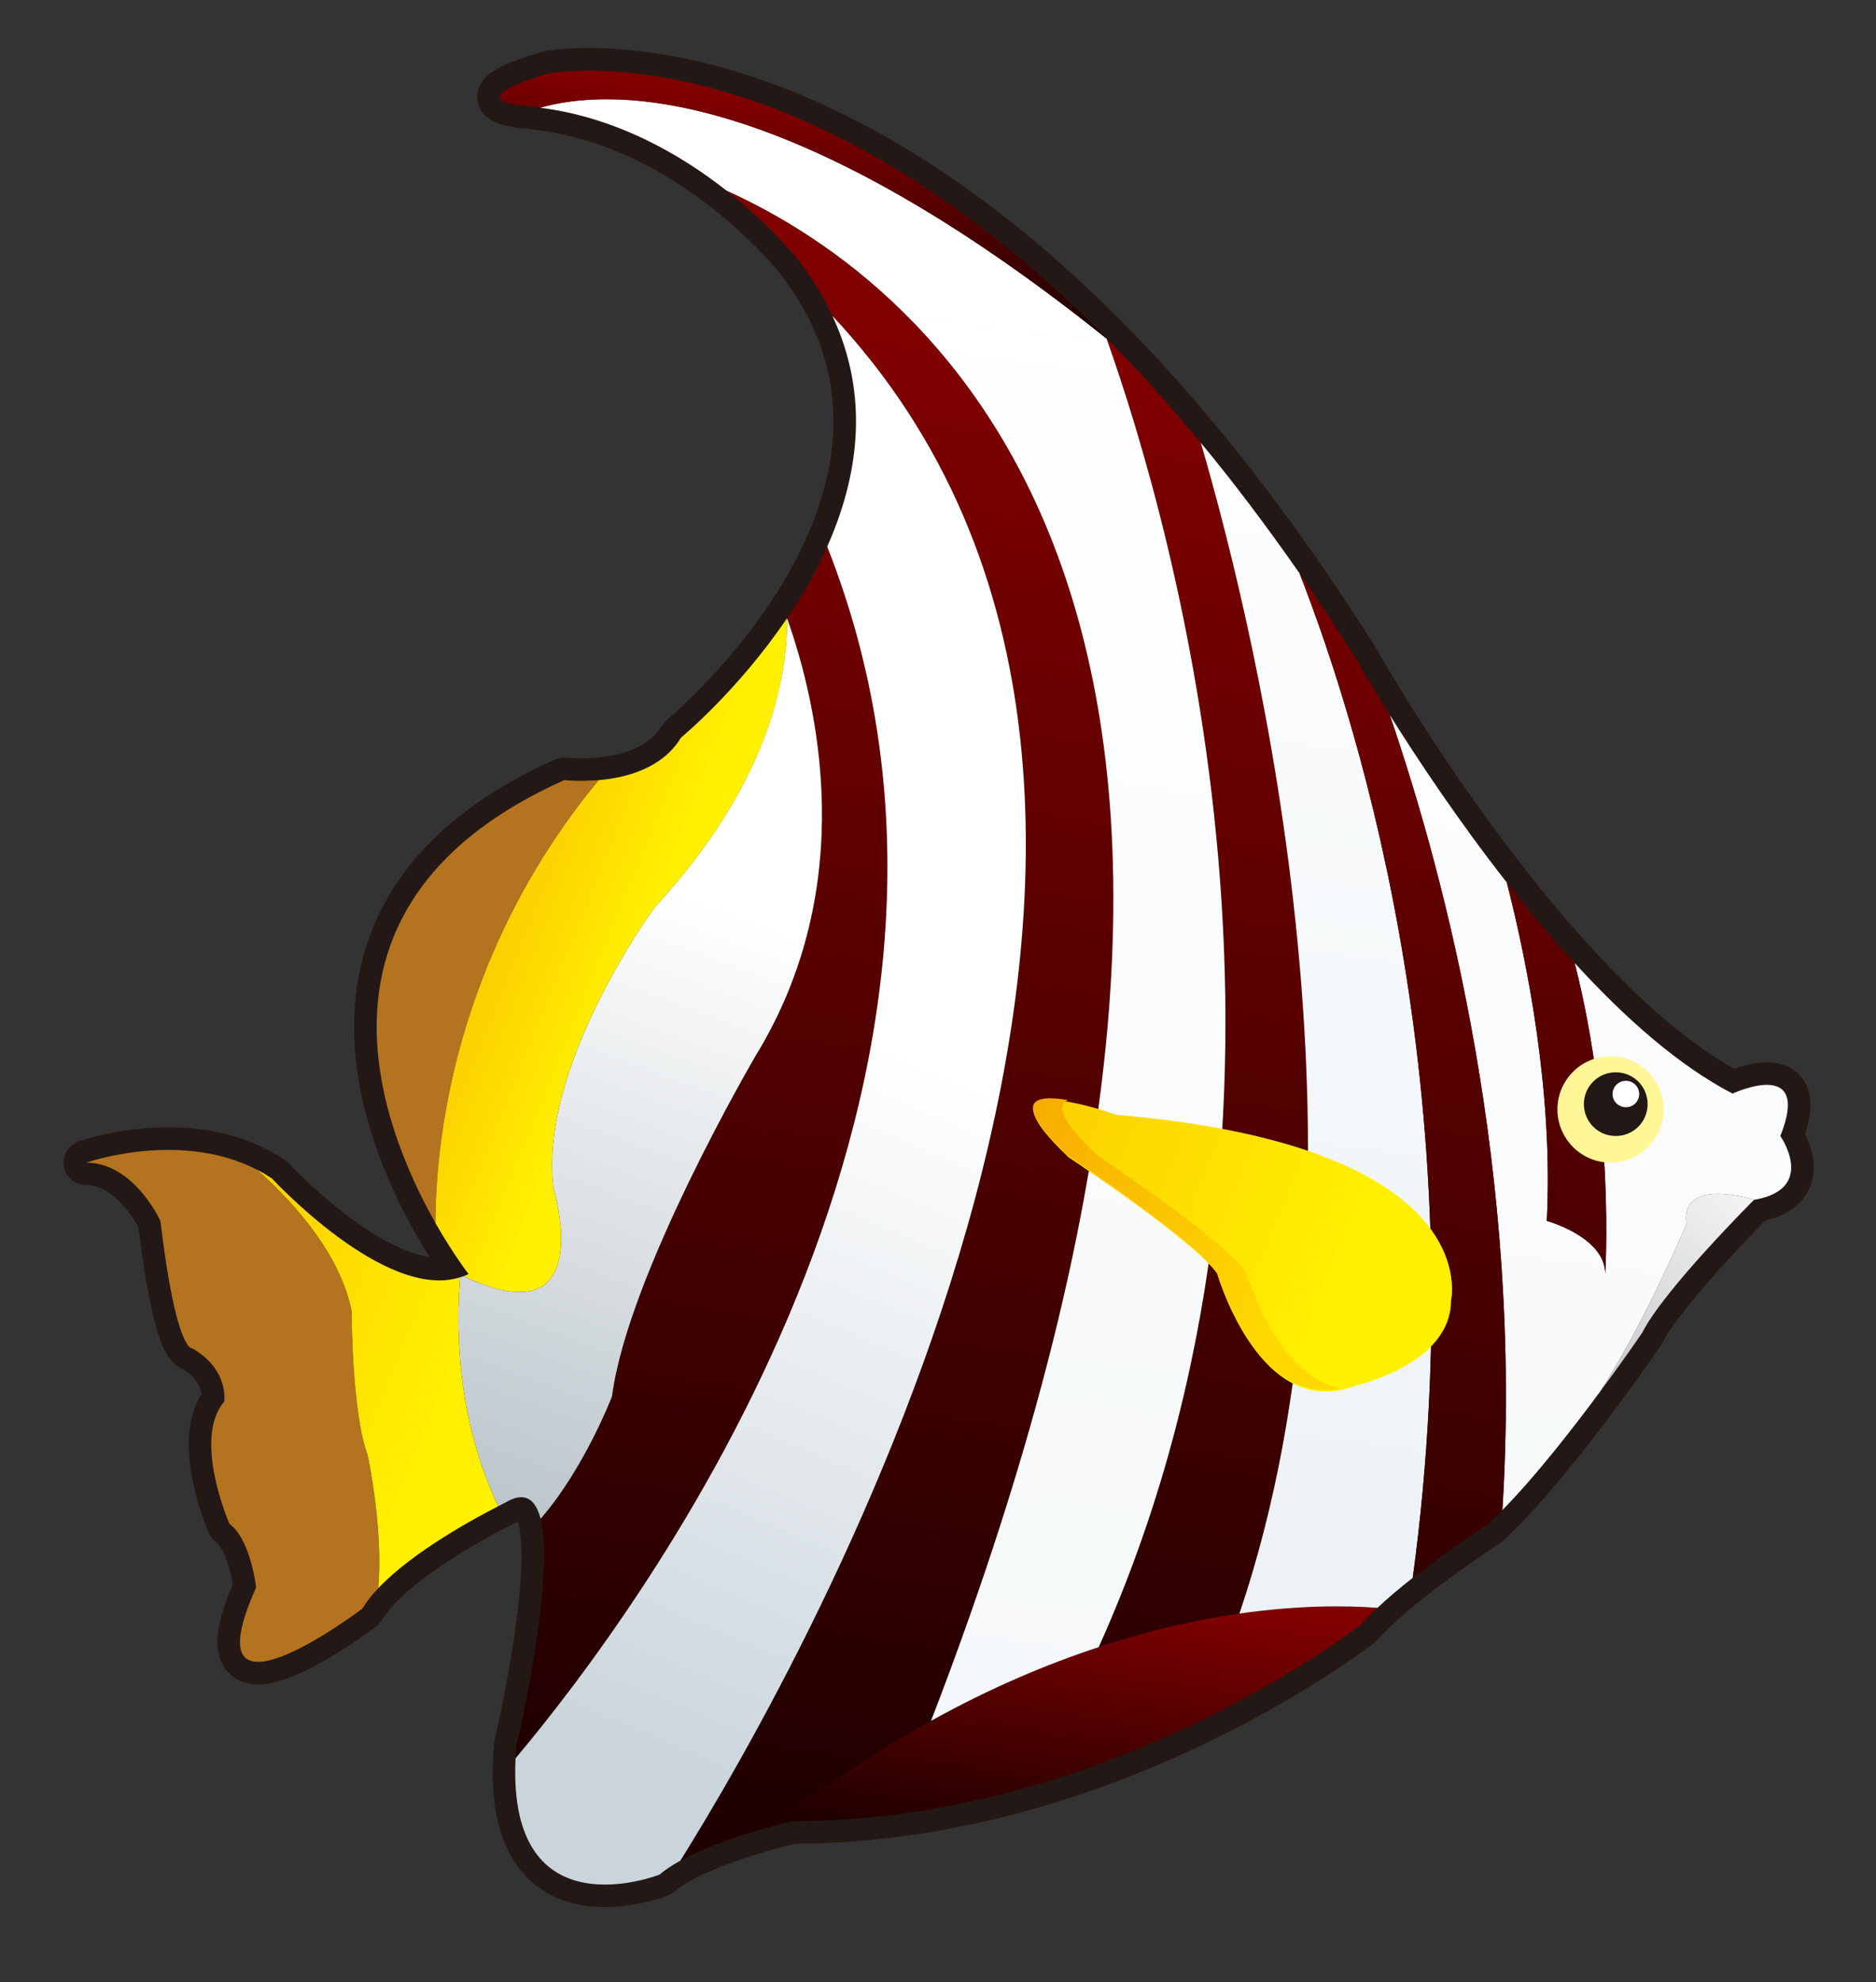
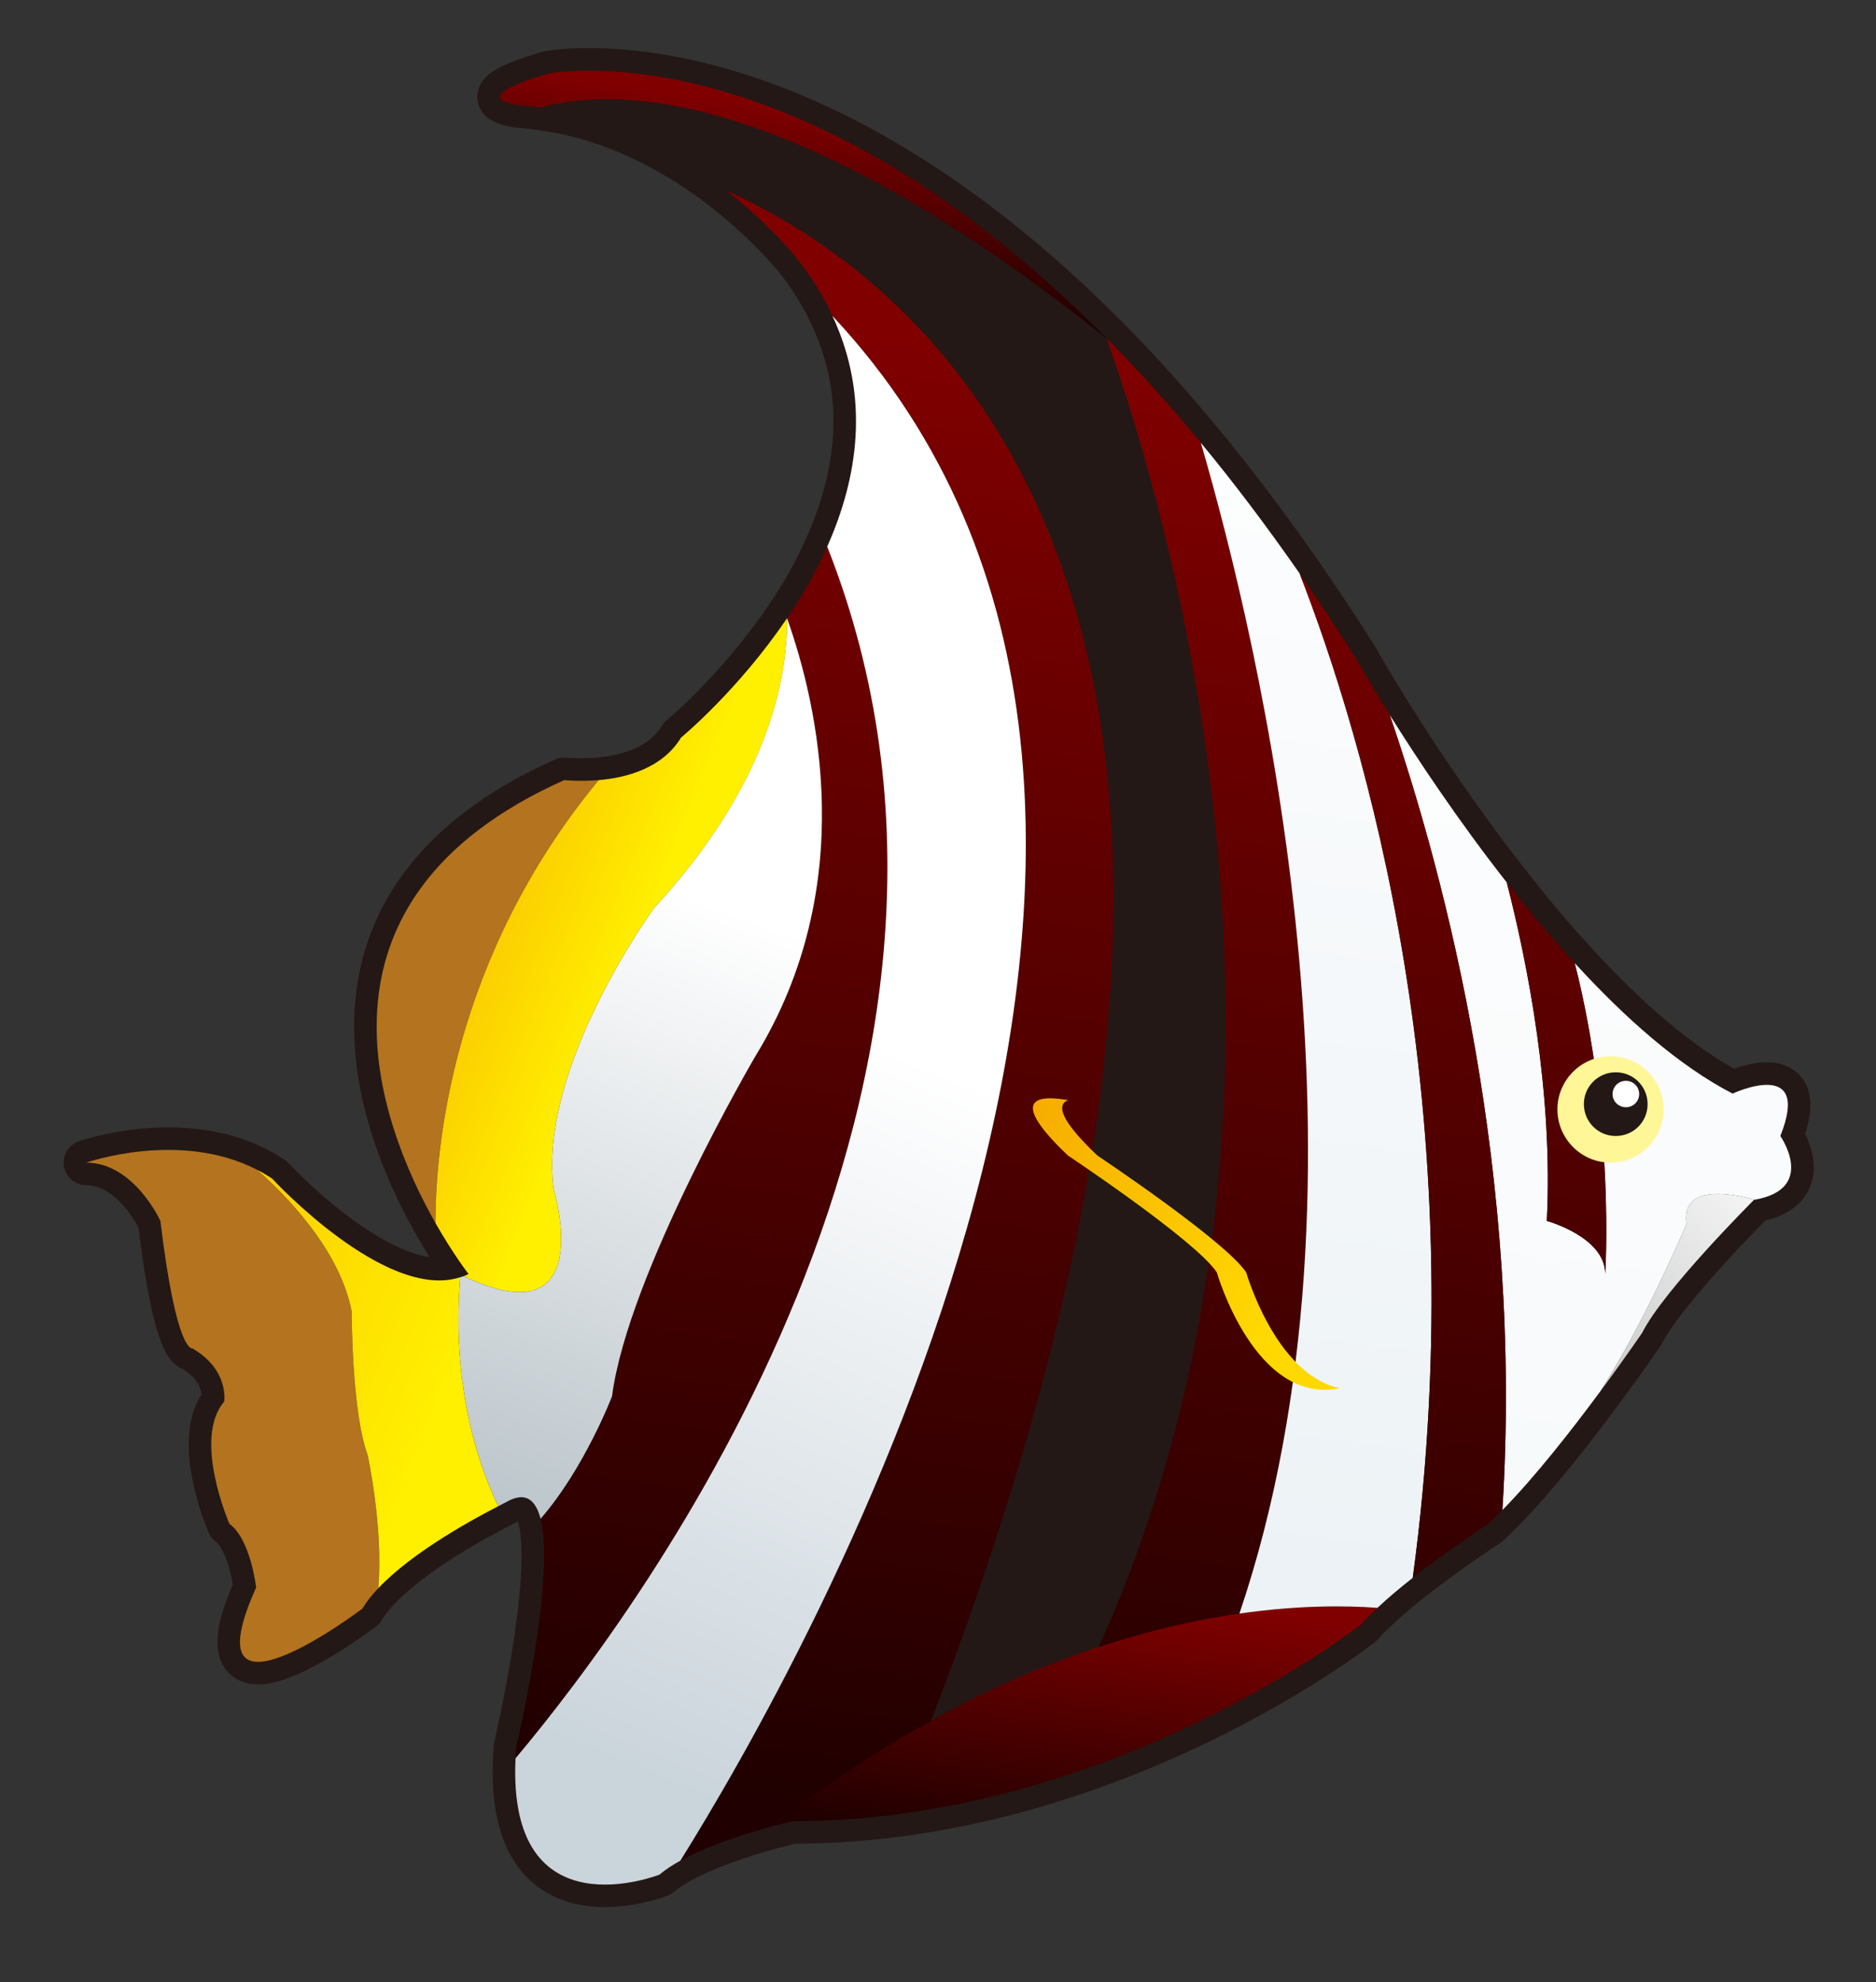
<svg xmlns="http://www.w3.org/2000/svg" version="1.1" id="圖層_1" x="0px" y="0px" width="104.125px" height="110px" viewBox="0 15 104.125 110" enable-background="new 0 15 104.125 110" xml:space="preserve">
  <rect x="0" y="15" width="104.125" height="110" fill="#333333" stroke="none" />
  <g>
    <path fill="#231815" stroke="#231815" stroke-width="2.506" stroke-linecap="round" stroke-linejoin="round" d="M98.814,78.046   c1.771-4.427-2.649-2.354-2.649-2.354c-2.984-1.541-5.997-4.22-8.763-7.245c-1.324-1.436-2.586-2.948-3.768-4.468   c-2.724-3.469-5.002-6.916-6.497-9.301c-1.198-1.919-1.893-3.16-1.893-3.16c-1.044-1.651-2.084-3.213-3.113-4.698   c-1.854-2.656-3.672-5.065-5.479-7.245c-1.777-2.147-3.517-4.076-5.235-5.801c0.333,0.951,0.737,2.101,1.143,3.425   c-0.405-1.317-0.807-2.464-1.143-3.407c0-0.007,0-0.019,0-0.019c-17.324-17.493-30.983-14.69-30.983-14.69   c-5.021,1.479-1.479,1.772-1.479,1.772c0.347,0.017,0.687,0.074,1.023,0.121c4.278,0.542,7.846,2.63,10.342,4.598   c2.515,1.978,3.962,3.832,3.962,3.832c0.809,1.038,1.44,2.075,1.92,3.122c2.122,4.537,1.404,9.005-0.288,12.806   c-0.636,1.437-1.4,2.768-2.229,3.975l0,0c0,0.068,0,0.124,0,0.189c0-0.065,0-0.131,0-0.189c-2.719,4.018-5.883,6.625-5.883,6.625   c-1.034,1.707-3.051,2.231-4.571,2.36c-1.085,0.088-1.915,0-1.915,0c-15.008,6.713-10.284,19.04-7.142,24.586   c0.995,1.746,1.833,2.823,1.833,2.823c-0.09,0.049-0.189,0.091-0.274,0.124c-0.067,0.014-0.127,0.042-0.192,0.058   c-4.153,1.346-10.441-5.481-10.441-5.481c-0.271-0.178-0.534-0.336-0.808-0.474c-4.304-2.238-9.508-0.407-9.508-0.407   c2.655,0,4.119,3.233,4.119,3.233c0.887,7.376,1.77,7.072,1.77,7.072c2.061,1.185,1.771,2.957,1.771,2.957   c-1.771,2.06,0.29,6.78,0.29,6.78c1.189,0.881,1.483,3.535,1.483,3.535c-3.839,8.543,5.894,1.176,5.894,1.176   c0.229-0.373,0.524-0.762,0.887-1.134c1.953-2.066,5.458-3.936,6.654-4.549c0.258-0.141,0.417-0.215,0.417-0.215   c1.08-0.637,1.657-0.17,1.936,0.909c0.85,3.355-1.348,12.659-1.348,12.659c-0.007,0.219-0.024,0.422-0.041,0.634   c-0.473,9.82,8,6.45,8,6.45c0.318-0.279,0.713-0.526,1.147-0.77c1.606-0.881,3.807-1.553,5.113-1.914   c0.674-0.17,1.112-0.275,1.112-0.275c17.686,0,31.546-10.913,31.546-10.913c0.256-0.296,0.576-0.61,0.923-0.93   c0.585-0.558,1.264-1.12,1.957-1.665c2.063-1.611,4.194-2.999,4.194-2.999c0.252-0.237,0.508-0.489,0.779-0.76   c1.819-1.847,3.879-4.487,5.418-6.566c1.388-1.866,2.349-3.285,2.349-3.285c1.182-2.36,6.2-7.366,6.2-7.366   c0.007-0.008,0.019-0.008,0.04-0.008C100.866,80.97,98.814,78.046,98.814,78.046z M51.489,110.608   c0.066-0.04,0.127-0.072,0.188-0.104c3.311-1.838,6.433-3.146,9.306-4.093C58.054,107.374,54.874,108.722,51.489,110.608z    M68.692,104.564c0.033,0,0.065-0.007,0.101-0.014c0.708-0.101,1.354-0.173,1.996-0.222   C70.119,104.385,69.438,104.46,68.692,104.564z" />
    <g>
      <g>
        <linearGradient id="SVGID_1_" gradientUnits="userSpaceOnUse" x1="4076.302" y1="78.582" x2="4088.103" y2="90.993" gradientTransform="matrix(-1 0 0 1 4175.637 0)">
          <stop offset="0" style="stop-color:#FFFFFF" />
          <stop offset="1" style="stop-color:#C8C9CA" />
        </linearGradient>
        <path fill="url(#SVGID_1_)" d="M97.394,81.582c-0.021,0-0.033,0-0.04,0.008c0,0-5.019,5.006-6.2,7.366     c0,0-0.961,1.419-2.349,3.285c2.603-4.067,4.794-9.304,4.794-9.304C93.315,80.782,95.864,81.165,97.394,81.582z" />
        <linearGradient id="SVGID_2_" gradientUnits="userSpaceOnUse" x1="4082.993" y1="34.189" x2="4100.797" y2="169.129" gradientTransform="matrix(-1 0 0 1 4175.637 0)">
          <stop offset="0" style="stop-color:#FFFFFF" />
          <stop offset="1" style="stop-color:#EEF3F6" />
        </linearGradient>
        <path fill="url(#SVGID_2_)" d="M77.137,54.679c1.495,2.385,3.773,5.832,6.497,9.301c1.149,4.487,2.58,11.687,2.22,18.778     c0,0,3.242,0.888,3.242,2.947c0,0,0.547-8.469-1.693-17.257c2.766,3.024,5.778,5.704,8.763,7.245c0,0,4.421-2.073,2.649,2.354     c0,0,2.052,2.924-1.42,3.536c-1.53-0.417-4.079-0.8-3.795,1.355c0,0-2.191,5.236-4.794,9.304c-1.539,2.079-3.6,4.72-5.418,6.566     C84.552,80.241,80.288,63.882,77.137,54.679z" />
      </g>
      <path fill="#B4731E" d="M14.291,79.932c2.155,1.936,4.604,4.72,5.23,7.842c0,0,0,5.601,0.882,7.961c0,0,0.887,4.068,0.594,7.41    c-0.363,0.372-0.659,0.761-0.887,1.134c0,0-9.733,7.367-5.894-1.176c0,0-0.293-2.654-1.483-3.535c0,0-2.061-4.721-0.29-6.78    c0,0,0.29-1.772-1.771-2.957c0,0-0.883,0.304-1.77-7.072c0,0-1.464-3.233-4.119-3.233C4.783,79.524,9.987,77.693,14.291,79.932z" />
      <path fill="#B4731E" d="M24.173,82.882c-3.142-5.547-7.867-17.873,7.142-24.586c0,0,0.829,0.088,1.915,0    C25.022,68.229,24.164,78.861,24.173,82.882z" />
      <linearGradient id="SVGID_3_" gradientUnits="userSpaceOnUse" x1="4140.263" y1="67.853" x2="4149.12" y2="64.263" gradientTransform="matrix(-1 0 0 1 4175.637 0)">
        <stop offset="0" style="stop-color:#FFF000" />
        <stop offset="1" style="stop-color:#FBC600" />
      </linearGradient>
      <path fill="url(#SVGID_3_)" d="M36.326,65.37c0,0-6.487,8.847-5.599,15.612c0,0,2.556,8.419-4.996,4.847    c0.085-0.033,0.184-0.075,0.274-0.124c0,0-0.837-1.077-1.833-2.823c-0.009-4.021,0.849-14.653,9.056-24.586    c1.521-0.128,3.538-0.653,4.571-2.36c0,0,3.165-2.607,5.883-6.625C43.724,52.849,42.537,58.631,36.326,65.37z" />
      <linearGradient id="SVGID_4_" gradientUnits="userSpaceOnUse" x1="4114.964" y1="103.225" x2="4117.049" y2="117.866" gradientTransform="matrix(-1 0 0 1 4175.637 0)">
        <stop offset="0" style="stop-color:#800000" />
        <stop offset="1" style="stop-color:#200000" />
      </linearGradient>
      <path fill="url(#SVGID_4_)" d="M76.457,104.231c-0.347,0.319-0.667,0.634-0.923,0.93c0,0-13.86,10.913-31.546,10.913    c0,0-0.438,0.105-1.112,0.275C58.124,104.432,71.103,103.83,76.457,104.231z" />
      <linearGradient id="SVGID_5_" gradientUnits="userSpaceOnUse" x1="4128.914" y1="33.315" x2="4140.395" y2="113.91" gradientTransform="matrix(-1 0 0 1 4175.637 0)">
        <stop offset="0" style="stop-color:#800000" />
        <stop offset="1" style="stop-color:#200000" />
      </linearGradient>
      <path fill="url(#SVGID_5_)" d="M41.925,73.619c5.802-9.453,3.459-19.528,1.759-24.309l0,0c0.829-1.207,1.594-2.539,2.229-3.975    c11.642,29.483-10.323,58.943-17.298,67.248c0.016-0.212,0.034-0.415,0.041-0.634c0,0,2.198-9.304,1.348-12.659    c2.434-2.795,3.965-6.797,3.965-6.797C34.846,85.705,41.925,73.619,41.925,73.619z" />
      <g>
        <linearGradient id="SVGID_6_" gradientUnits="userSpaceOnUse" x1="4122.596" y1="34.218" x2="4134.078" y2="114.822" gradientTransform="matrix(-1 0 0 1 4175.637 0)">
          <stop offset="0" style="stop-color:#800000" />
          <stop offset="1" style="stop-color:#200000" />
        </linearGradient>
        <path fill="url(#SVGID_6_)" d="M51.677,110.504c-2.819,1.557-5.764,3.471-8.802,5.846c-1.306,0.361-3.507,1.033-5.113,1.914     c6.768-10.833,34.003-58.441,8.439-85.734c-0.48-1.047-1.111-2.084-1.92-3.122c0,0-1.447-1.854-3.962-3.832     C51.562,30.655,75.347,49.09,51.677,110.504z" />
        <linearGradient id="SVGID_7_" gradientUnits="userSpaceOnUse" x1="4130.85" y1="71.137" x2="4147.492" y2="110.517" gradientTransform="matrix(-1 0 0 1 4175.637 0)">
          <stop offset="0" style="stop-color:#FFFFFF" />
          <stop offset="1" style="stop-color:#CAD4DB" />
        </linearGradient>
        <path fill="url(#SVGID_7_)" d="M37.762,118.264c-0.434,0.243-0.829,0.49-1.147,0.77c0,0-8.473,3.37-8-6.45     c6.975-8.305,28.94-37.765,17.298-67.248c1.691-3.801,2.41-8.269,0.288-12.806C71.765,59.822,44.53,107.431,37.762,118.264z" />
      </g>
      <linearGradient id="SVGID_8_" gradientUnits="userSpaceOnUse" x1="4105.334" y1="36.676" x2="4116.815" y2="117.277" gradientTransform="matrix(-1 0 0 1 4175.637 0)">
        <stop offset="0" style="stop-color:#800000" />
        <stop offset="1" style="stop-color:#200000" />
      </linearGradient>
      <path fill="url(#SVGID_8_)" d="M61.417,33.774c1.719,1.726,3.458,3.654,5.235,5.801c3.259,11.19,10.322,40.815,2.141,64.975    c-2.292,0.324-4.923,0.904-7.81,1.86C74.51,76.388,65.012,43.887,61.417,33.774z" />
      <g>
        <linearGradient id="SVGID_9_" gradientUnits="userSpaceOnUse" x1="4097.976" y1="32.21" x2="4115.783" y2="167.17" gradientTransform="matrix(-1 0 0 1 4175.637 0)">
          <stop offset="0" style="stop-color:#FFFFFF" />
          <stop offset="1" style="stop-color:#DBE6ED" />
        </linearGradient>
        <path fill="url(#SVGID_9_)" d="M66.652,39.576c1.807,2.18,3.625,4.589,5.479,7.245c3.547,9.091,9.81,29.732,6.282,55.746     c-0.692,0.545-1.371,1.107-1.957,1.665c-1.777-0.131-4.397-0.149-7.664,0.319C76.974,80.391,69.911,50.766,66.652,39.576z" />
        <linearGradient id="SVGID_10_" gradientUnits="userSpaceOnUse" x1="4092.979" y1="38.431" x2="4104.463" y2="119.044" gradientTransform="matrix(-1 0 0 1 4175.637 0)">
          <stop offset="0" style="stop-color:#800000" />
          <stop offset="1" style="stop-color:#200000" />
        </linearGradient>
        <path fill="url(#SVGID_10_)" d="M72.131,46.821c1.029,1.485,2.069,3.047,3.113,4.698c0,0,0.695,1.241,1.893,3.16     c3.15,9.203,7.415,25.563,6.25,44.129c-0.271,0.271-0.527,0.522-0.779,0.76c0,0-2.131,1.388-4.194,2.999     C81.941,76.553,75.678,55.912,72.131,46.821z" />
      </g>
      <linearGradient id="SVGID_11_" gradientUnits="userSpaceOnUse" x1="4084.262" y1="39.679" x2="4095.742" y2="120.265" gradientTransform="matrix(-1 0 0 1 4175.637 0)">
        <stop offset="0" style="stop-color:#800000" />
        <stop offset="1" style="stop-color:#200000" />
      </linearGradient>
      <path fill="url(#SVGID_11_)" d="M89.095,85.705c0-2.06-3.242-2.947-3.242-2.947c0.36-7.091-1.07-14.291-2.22-18.778    c1.182,1.52,2.444,3.032,3.768,4.468C89.642,77.236,89.095,85.705,89.095,85.705z" />
      <path fill="#FFF697" d="M86.442,76.569c0,1.623,1.321,2.955,2.946,2.955c1.628,0,2.947-1.332,2.947-2.955    c0-1.62-1.319-2.95-2.947-2.95C87.763,73.619,86.442,74.949,86.442,76.569z" />
      <path fill="#231815" d="M87.911,76.275c0,0.986,0.792,1.771,1.765,1.771c0.991,0,1.772-0.784,1.772-1.771    c0-0.975-0.781-1.765-1.772-1.765C88.703,74.511,87.911,75.301,87.911,76.275z" />
      <path fill="#FFFFFF" d="M89.503,75.719c0,0.405,0.329,0.731,0.744,0.731c0.406,0,0.734-0.326,0.734-0.731    c0-0.408-0.328-0.735-0.734-0.735C89.832,74.983,89.503,75.311,89.503,75.719z" />
      <g>
        <linearGradient id="SVGID_12_" gradientUnits="userSpaceOnUse" x1="4136.216" y1="65.094" x2="4149.339" y2="100.48" gradientTransform="matrix(-1 0 0 1 4175.637 0)">
          <stop offset="0" style="stop-color:#FFFFFF" />
          <stop offset="1" style="stop-color:#B8C2C8" />
        </linearGradient>
        <path fill="url(#SVGID_12_)" d="M25.539,85.887c0.065-0.016,0.125-0.044,0.192-0.058c7.551,3.572,4.996-4.847,4.996-4.847     c-0.889-6.766,5.599-15.612,5.599-15.612c6.207-6.739,7.389-12.521,7.358-16.06c1.7,4.781,4.043,14.856-1.759,24.309     c0,0-7.078,12.086-7.956,18.874c0,0-1.531,4.002-3.965,6.797c-0.279-1.079-0.856-1.546-1.936-0.909c0,0-0.159,0.074-0.417,0.215     C25.397,93.841,25.286,88.941,25.539,85.887z" />
        <linearGradient id="SVGID_13_" gradientUnits="userSpaceOnUse" x1="4151.366" y1="94.225" x2="4168.81" y2="87.154" gradientTransform="matrix(-1 0 0 1 4175.637 0)">
          <stop offset="0" style="stop-color:#FFF000" />
          <stop offset="1" style="stop-color:#FBC600" />
        </linearGradient>
        <path fill="url(#SVGID_13_)" d="M15.098,80.405c0,0,6.288,6.827,10.441,5.481c-0.253,3.055-0.142,7.954,2.111,12.709     c-1.195,0.613-4.701,2.482-6.654,4.549c0.293-3.342-0.594-7.41-0.594-7.41c-0.882-2.36-0.882-7.961-0.882-7.961     c-0.626-3.122-3.075-5.906-5.23-7.842C14.565,80.069,14.827,80.228,15.098,80.405z" />
      </g>
      <g>
        <linearGradient id="SVGID_14_" gradientUnits="userSpaceOnUse" x1="4123.89" y1="28.684" x2="4141.72" y2="163.815" gradientTransform="matrix(-1 0 0 1 4175.637 0)">
          <stop offset="0" style="stop-color:#FFFFFF" />
          <stop offset="1" style="stop-color:#EEF3F6" />
        </linearGradient>
-         <path fill="url(#SVGID_14_)" d="M61.417,33.793c3.605,10.129,13.081,42.611-0.434,72.618c-2.873,0.947-5.995,2.255-9.306,4.093     c23.67-61.414-0.115-79.849-11.358-84.928c-2.496-1.968-6.064-4.057-10.342-4.598C33.936,19.852,43.724,19.616,61.417,33.793z" />
        <linearGradient id="SVGID_15_" gradientUnits="userSpaceOnUse" x1="4130.236" y1="21.312" x2="4131.595" y2="30.847" gradientTransform="matrix(-1 0 0 1 4175.637 0)">
          <stop offset="0" style="stop-color:#800000" />
          <stop offset="1" style="stop-color:#200000" />
        </linearGradient>
        <path fill="url(#SVGID_15_)" d="M30.434,19.084c0,0,13.659-2.803,30.983,14.69c0,0,0,0.011,0,0.019     C43.724,19.616,33.936,19.852,29.977,20.978c-0.336-0.047-0.676-0.104-1.023-0.121C28.954,20.856,25.412,20.563,30.434,19.084z" />
      </g>
      <linearGradient id="SVGID_16_" gradientUnits="userSpaceOnUse" x1="4101.271" y1="86.198" x2="4124.419" y2="76.815" gradientTransform="matrix(-1 0 0 1 4175.637 0)">
        <stop offset="0" style="stop-color:#FFF000" />
        <stop offset="1" style="stop-color:#FBC600" />
      </linearGradient>
-       <path fill="url(#SVGID_16_)" d="M80.535,87.186c0,0,2.073-8.553-18.563-10.315c0,0-8.259-2.947-2.661,2.36    c0,0,7.089,4.709,8.261,6.475c0,0,2.355,8.259,7.672,6.191C75.244,91.896,80.535,90.721,80.535,87.186z" />
      <linearGradient id="SVGID_17_" gradientUnits="userSpaceOnUse" x1="4104.626" y1="86.113" x2="4124.11" y2="78.215" gradientTransform="matrix(-1 0 0 1 4175.637 0)">
        <stop offset="0" style="stop-color:#FFD800" />
        <stop offset="1" style="stop-color:#F4A000" />
      </linearGradient>
      <path fill="url(#SVGID_17_)" d="M59.277,76.054c-0.621,0.259-0.467,1.091,1.632,3.078c0,0,7.07,4.71,8.259,6.482    c0,0,1.621,5.671,5.192,6.432c-4.712,0.956-6.822-6.432-6.822-6.432c-1.18-1.772-8.261-6.482-8.261-6.482    C55.984,76.003,57.483,75.741,59.277,76.054z" />
    </g>
  </g>
</svg>